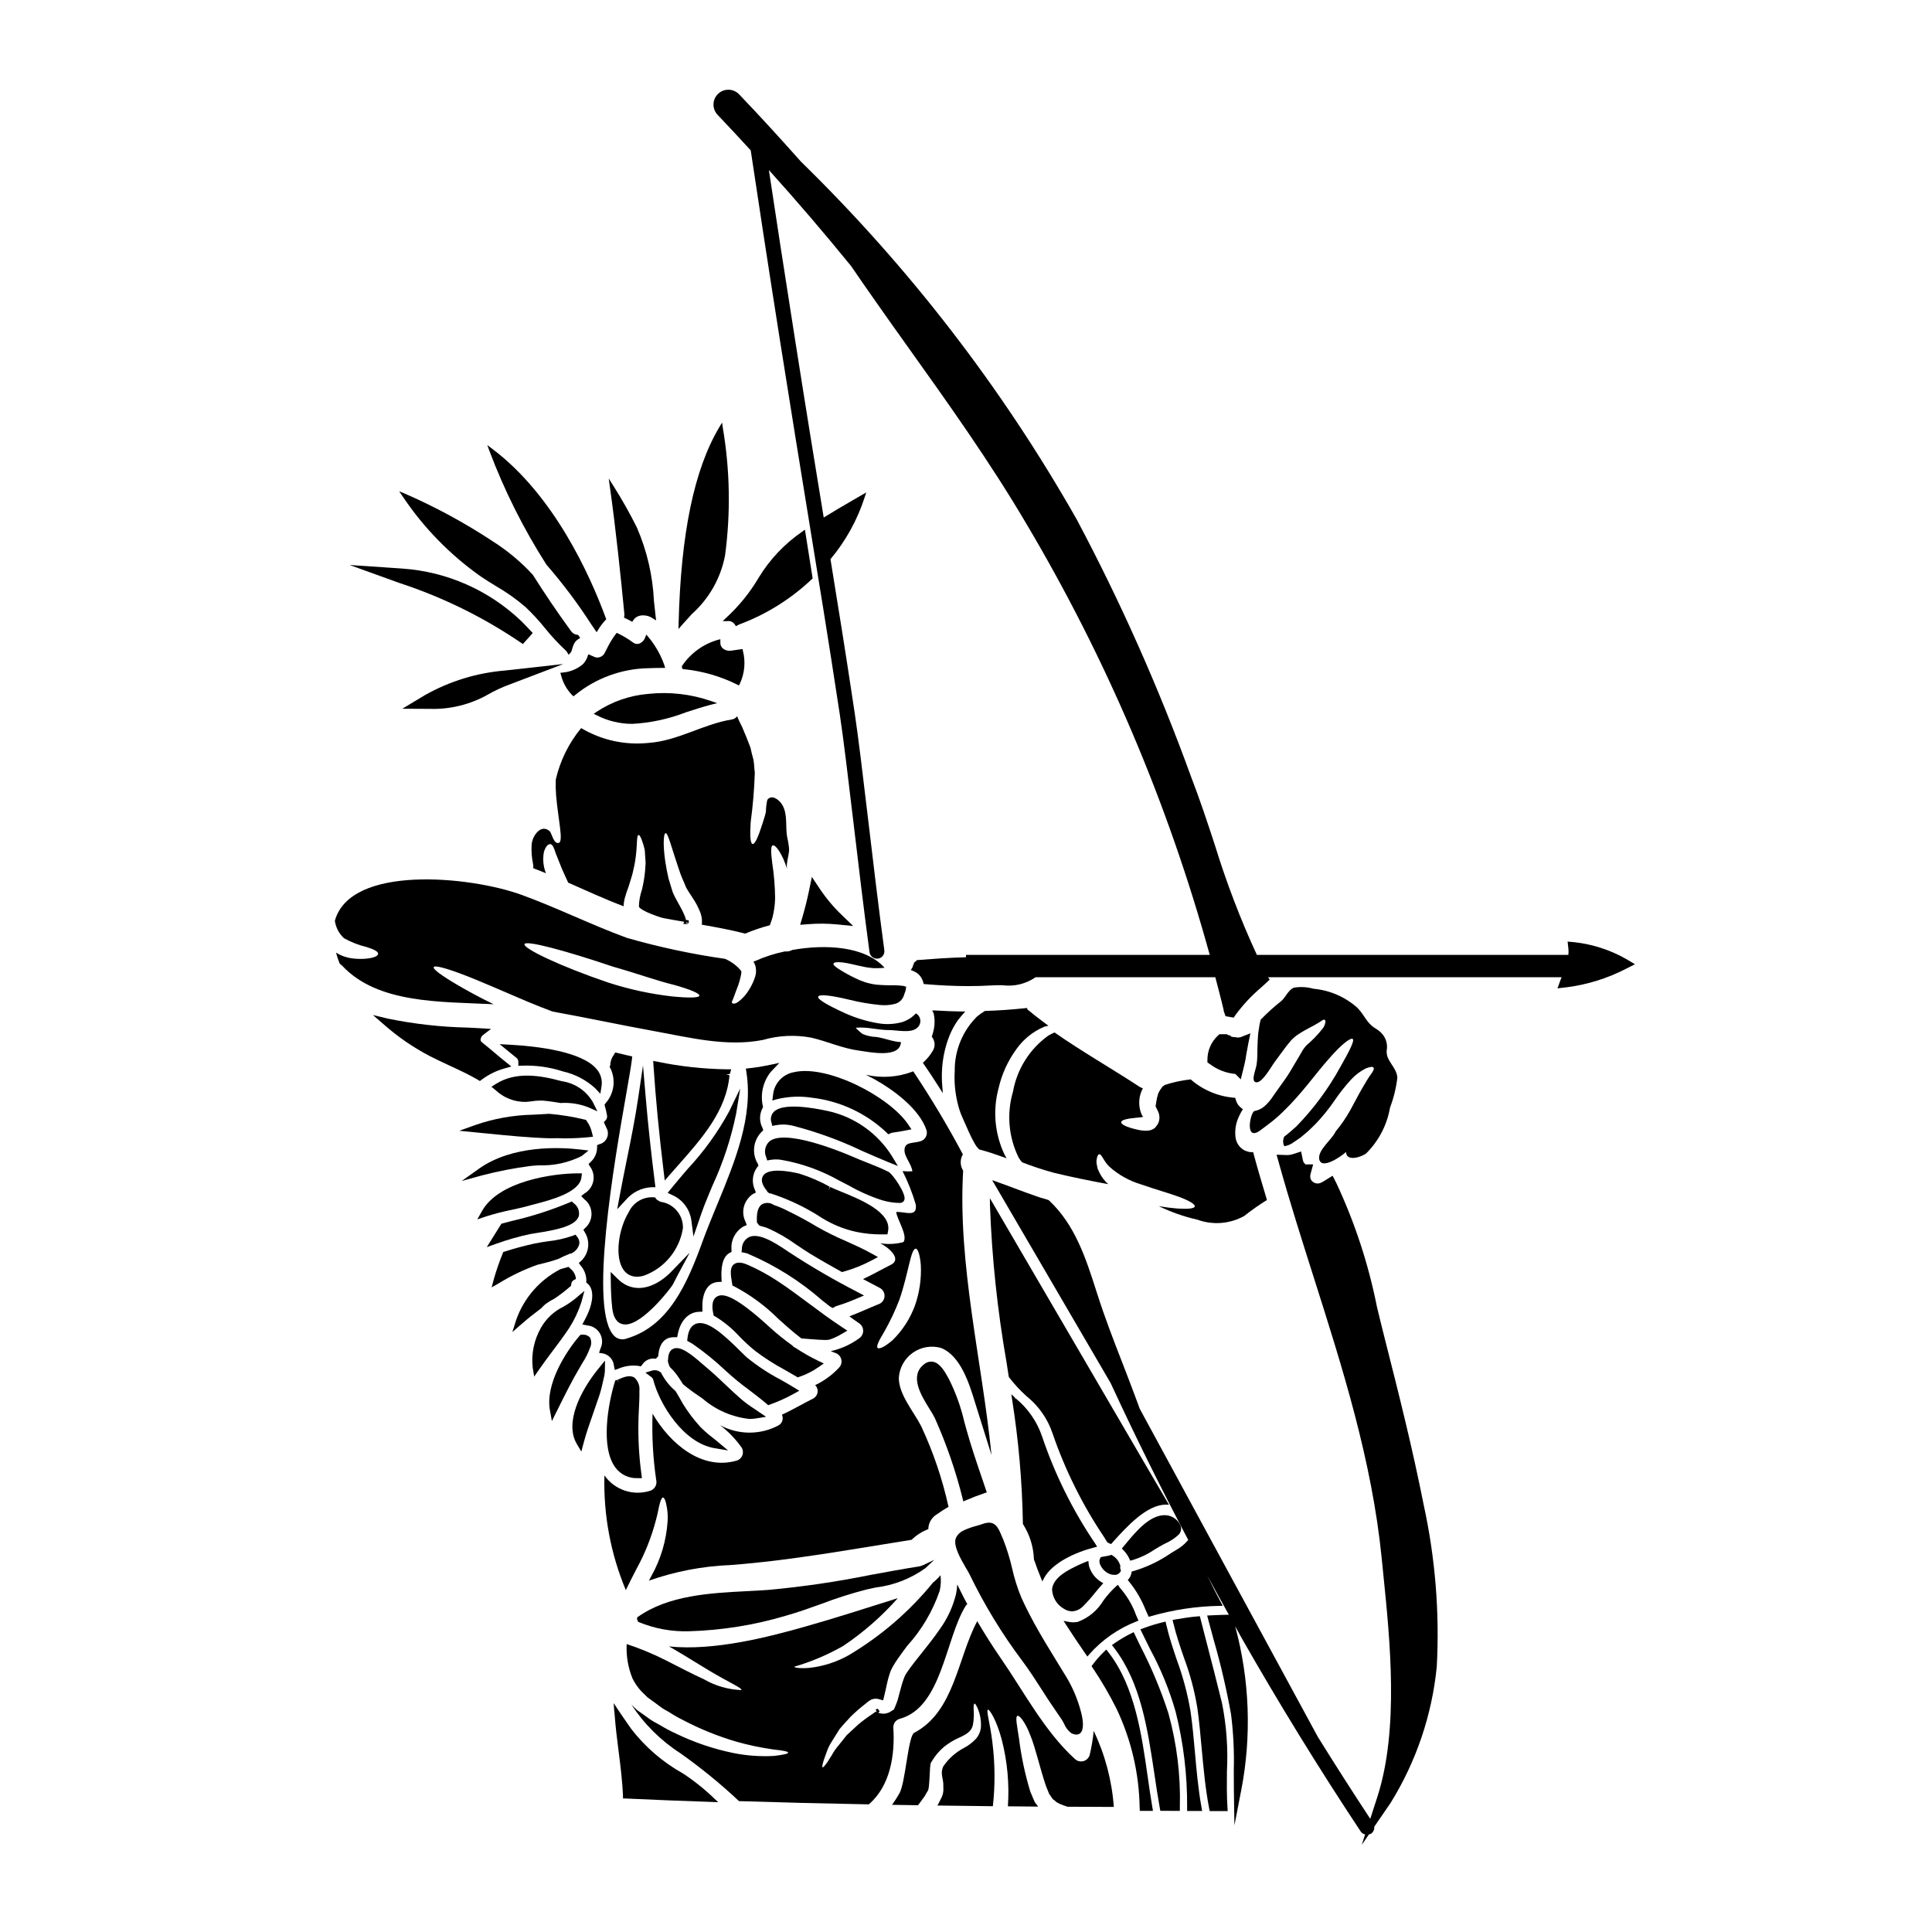
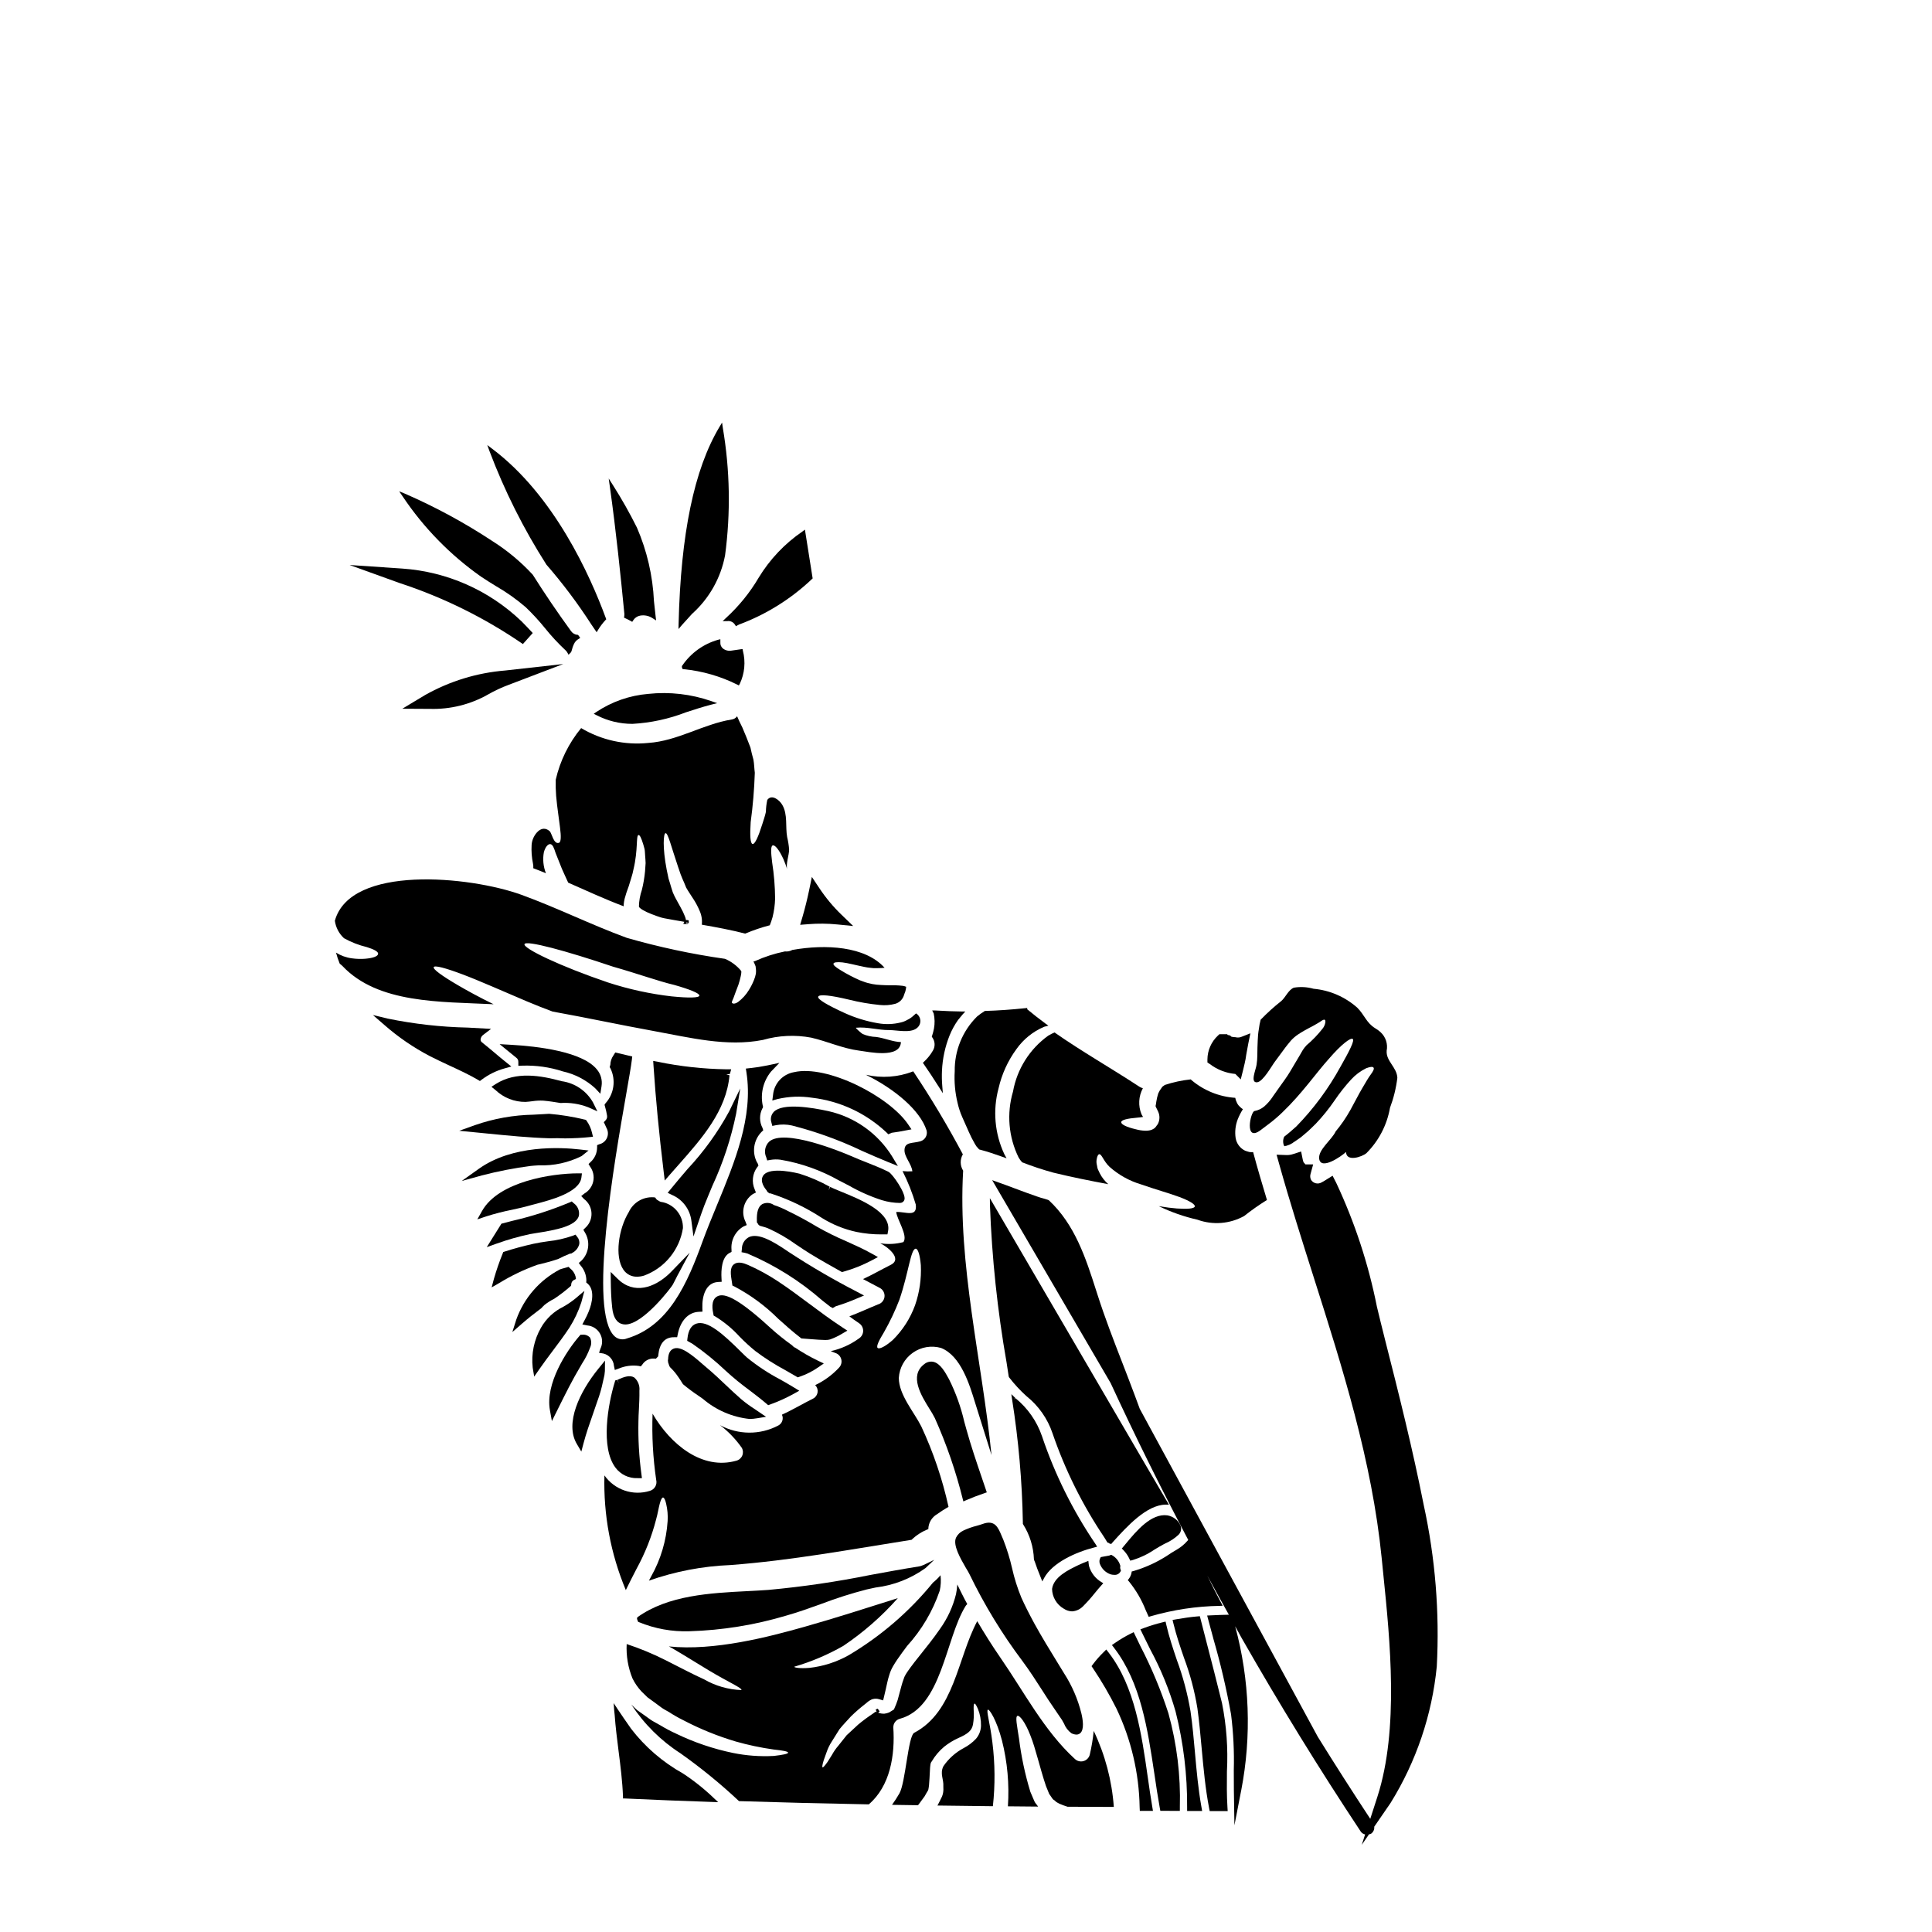
<svg xmlns="http://www.w3.org/2000/svg" fill="#000000" width="800px" height="800px" version="1.1" viewBox="144 144 512 512">
  <g>
    <path d="m327.4 306.68c4.543-4.066 7.617-9.512 8.75-15.5 1.504-11.238 1.301-22.641-0.598-33.816l-0.195-1.375-0.711 1.18c-6.691 11.211-10.234 28.27-10.809 52.156l-0.031 1.383 0.898-1.051c0.906-1.023 1.793-2.004 2.695-2.977z" />
    <path d="m357.44 285.15-0.125-0.789-0.648 0.477v0.004c-4.695 3.207-8.652 7.379-11.605 12.238-2.336 3.973-5.258 7.57-8.656 10.676l-0.902 0.852h1.238c0.082-0.004 0.16-0.016 0.238-0.031 0.73-0.016 1.418 0.359 1.797 0.988l0.266 0.395 0.395-0.238c0.078-0.047 0.176-0.09 0.277-0.141l0.105-0.051-0.004-0.008c7.199-2.672 13.785-6.773 19.355-12.062l0.191-0.176-0.043-0.262c-0.637-3.957-1.266-7.914-1.879-11.871z" />
    <path d="m315.77 327.89c-4.914 0.41-9.645 2.062-13.746 4.801l-0.672 0.469 0.734 0.375c2.949 1.52 6.219 2.309 9.539 2.297 4.852-0.27 9.633-1.305 14.168-3.066 2.168-0.707 4.41-1.438 6.691-2.027l1.574-0.395-1.531-0.535v0.004c-5.375-1.875-11.102-2.531-16.758-1.922z" />
    <path d="m358.44 379.86c-0.523 2.504-1.125 4.914-1.785 7.168l-0.605 2.055 2.137-0.164v-0.004c2.562-0.203 5.137-0.18 7.695 0.07l4.219 0.418-3.051-2.945c-2.231-2.144-4.219-4.531-5.93-7.109l-1.969-2.953z" />
    <path d="m309.47 306.75c0.008 0.133 0 0.266-0.023 0.395l-0.066 0.543 0.32 0.148c0.484 0.227 0.965 0.457 1.449 0.73l0.395 0.23 0.254-0.395v0.004c0.398-0.645 1.051-1.098 1.793-1.25 1.188-0.227 2.414 0.031 3.41 0.715l0.875 0.547-0.125-1.023c-0.164-1.375-0.309-2.754-0.449-4.109-0.316-6.707-1.844-13.305-4.512-19.469-1.895-3.805-3.984-7.508-6.262-11.098l-1.215-1.914 0.312 2.242c1.629 11.629 2.848 23.488 3.844 33.703z" />
    <path d="m334.29 313.55c-3.859 1.094-7.211 3.508-9.469 6.82l-0.109 0.137v0.176c-0.008 0.137 0.023 0.273 0.082 0.395l0.121 0.234 0.262 0.027c4.945 0.488 9.762 1.875 14.207 4.094l0.426 0.215 0.23-0.418 0.004 0.004c1.297-2.738 1.594-5.844 0.828-8.777l-0.082-0.453-0.461 0.055c-0.688 0.086-1.383 0.191-2.086 0.301l-0.445 0.066c-0.805 0.129-1.625-0.09-2.254-0.605-0.449-0.398-0.688-0.98-0.641-1.574v-0.844z" />
    <path d="m352.61 365.87c-0.52-2.805 0.207-6.004-1.301-8.578-0.809-1.379-2.832-2.887-3.977-1.301h0.004c-0.223 1.047-0.348 2.109-0.367 3.176-0.23 1.09-0.621 2.18-0.961 3.273-1.039 3.324-1.969 5.352-2.574 5.223-0.605-0.129-0.727-2.312-0.496-5.797 0.59-4.336 0.953-8.703 1.094-13.078-0.156-1.18-0.156-2.363-0.367-3.484-0.312-1.09-0.57-2.156-0.789-3.195-0.754-1.969-1.484-3.82-2.16-5.356-0.57-1.117-1.039-2.106-1.379-2.938l0.004 0.004c-0.344 0.473-0.871 0.785-1.453 0.855-7.621 1.246-14.301 5.691-22.098 6.211h0.004c-6.199 0.633-12.434-0.746-17.785-3.934-3.277 3.973-5.582 8.656-6.734 13.676-0.039 1.43-0.004 2.859 0.105 4.285 0.285 3.223 0.789 6.238 1.039 8.449 0.289 2.285 0.289 3.82-0.312 4.004-1.406 0.441-1.875-2.625-2.445-3.094-1.742-1.535-3.434-0.051-4.262 1.664l0.004 0.004c-0.297 0.617-0.477 1.285-0.52 1.965-0.098 1.656 0.027 3.316 0.359 4.941 0.09 0.41 0.117 0.832 0.082 1.246 1.117 0.418 2.234 0.859 3.352 1.328-0.699-1.766-0.891-3.695-0.547-5.566 0.418-1.508 1.117-2.18 1.688-2.156 0.652 0.051 1.016 1.066 1.406 2.312 0.441 1.117 1.039 2.602 1.688 4.238 0.574 1.324 1.18 2.57 1.664 3.664 4.809 2.106 9.723 4.394 14.711 6.266l0.004 0.004c-0.016-0.395 0.012-0.793 0.078-1.18 0.082-0.551 0.215-1.09 0.395-1.613 0.262-1.012 0.625-1.789 0.859-2.547 0.441-1.574 1.016-3.066 1.246-4.422 1.273-5.223 0.625-9.055 1.355-9.125 0.312-0.051 0.727 0.789 1.219 2.394 0.102 0.395 0.262 0.832 0.367 1.324 0.105 0.492 0.102 1.094 0.152 1.715 0.051 0.621 0.105 1.305 0.129 2.004-0.051 0.699-0.105 1.43-0.152 2.184-0.156 1.656-0.434 3.297-0.836 4.914-0.484 1.414-0.75 2.894-0.785 4.391 0 0.445 1.574 1.355 3.406 2.055 0.789 0.312 1.613 0.598 2.422 0.859 0.336 0.078 0.648 0.18 0.961 0.23 1.754 0.336 3.492 0.621 5.242 0.926l-0.281 0.582h1.113l0.344-0.367v-0.59l-0.395-0.09c-0.113-0.02-0.23-0.008-0.34 0.031-0.055-0.336-0.145-0.668-0.273-0.984-0.32-0.824-0.699-1.625-1.141-2.391-0.469-0.859-0.91-1.688-1.355-2.469-0.23-0.469-0.441-0.832-0.727-1.535l-0.395-1.246c-0.23-0.832-0.492-1.609-0.727-2.394-0.152-0.789-0.34-1.574-0.492-2.34-1.145-5.953-0.859-9.621-0.312-9.699 0.648-0.102 1.48 3.488 3.297 8.84 0.207 0.648 0.445 1.328 0.703 2.055 0.262 0.727 0.621 1.508 0.961 2.285 0.156 0.395 0.34 0.789 0.496 1.223 0.18 0.285 0.336 0.57 0.52 0.883 0.492 0.754 1.012 1.574 1.531 2.363l0.004 0.004c0.582 0.918 1.086 1.883 1.508 2.883 0.531 1.164 0.738 2.449 0.598 3.719 3.848 0.672 7.695 1.379 11.492 2.363 2.117-0.895 4.297-1.637 6.523-2.211 0.262-0.672 0.52-1.379 0.727-2.129 0.406-1.617 0.633-3.273 0.68-4.941-0.023-3.223-0.289-6.438-0.789-9.621-0.312-2.523-0.418-4.289 0.156-4.473 0.574-0.18 1.66 1.066 2.828 3.613l0.004 0.004c0.387 0.898 0.727 1.816 1.016 2.754-0.441-1.352 0.52-3.844 0.496-5.328-0.086-1.086-0.258-2.16-0.508-3.215zm-26.328 22.676v-0.004c-0.074 0.145-0.234 0.223-0.395 0.191l0.078-0.332z" />
-     <path d="m317.11 509.64c1.656 6.496 7.969 16.75 16.258 18.145l3.574 0.598-2.781-2.328c-0.453-0.395-0.914-0.746-1.379-1.117h0.004c-1.137-0.855-2.207-1.797-3.203-2.812-1.738-1.895-3.293-3.957-4.637-6.152l-0.289-0.512c-0.363-0.652-0.91-1.625-1.539-2.672l-0.191-0.227c-1.496-1.285-2.731-2.844-3.644-4.594l-0.121-0.238-0.223-0.145v-0.004c-0.578-0.434-1.32-0.578-2.016-0.395l-1.883 0.574 1.574 1.18c0.246 0.164 0.426 0.414 0.496 0.699z" />
    <path d="m347.57 516.39 0.535-0.191c2.148-0.773 4.234-1.715 6.231-2.82l1.477-0.824-1.441-0.879c-1.215-0.742-2.441-1.441-3.66-2.133v0.004c-3.078-1.617-5.988-3.539-8.691-5.731-0.43-0.367-1.059-0.992-1.812-1.738-4.481-4.441-8.742-8.324-11.719-7.289-1.309 0.465-2.082 1.773-2.309 3.902l-0.07 0.641 0.898 0.504v-0.004c0.23 0.113 0.449 0.246 0.66 0.395 3.059 2.125 5.953 4.481 8.656 7.047 1.996 1.832 4.094 3.551 6.281 5.148 1.523 1.156 3.098 2.363 4.547 3.598z" />
-     <path d="m301.74 318.18c-0.152-0.059-0.352-0.148-0.566-0.246-0.215-0.098-0.527-0.234-0.789-0.348l-0.473-0.188-0.172 0.477h0.004c-0.25 0.801-0.684 1.535-1.27 2.141-1.52 1.293-3.414 2.07-5.406 2.219l-0.586 0.082 0.188 0.562c0.496 2.043 1.543 3.914 3.023 5.406l0.316 0.242 0.309-0.262-0.004 0.004c5.516-4.531 12.398-7.062 19.535-7.188 1.266-0.051 2.535-0.078 3.773-0.078h0.656l-0.184-0.625v-0.004c-0.621-1.84-1.477-3.594-2.547-5.219-0.52-0.828-1.098-1.617-1.734-2.359l-0.535-0.621-0.301 0.762c-0.266 0.758-0.852 1.359-1.602 1.641-0.539 0.168-1.129 0.062-1.574-0.281l-0.129-0.098c-1.227-0.891-2.527-1.668-3.887-2.332l-0.352-0.156-0.238 0.301v-0.004c-0.93 1.246-1.734 2.578-2.406 3.981-0.195 0.395-0.395 0.789-0.605 1.18-0.496 0.848-1.496 1.258-2.445 1.012z" />
    <path d="m360.92 506.3 1.395-0.969-1.531-0.727c-2.094-1.008-4.113-2.164-6.047-3.453-0.234-0.062-0.441-0.199-0.594-0.391l-0.223-0.23-0.004-0.004c-1.949-1.391-3.82-2.891-5.602-4.488l-0.211-0.191c-9.695-8.91-12.594-9.09-14.074-8.266-1.75 0.992-1.18 3.727-0.988 4.629l0.09 0.441 0.395 0.215-0.004-0.004c2.379 1.457 4.543 3.242 6.422 5.305 1.328 1.367 2.734 2.66 4.211 3.863 2.492 1.875 5.121 3.555 7.871 5.031 1 0.566 2 1.133 2.988 1.723l0.395 0.23 0.434-0.145h-0.004c1.809-0.613 3.519-1.477 5.082-2.57z" />
    <path d="m344.61 519.86 2.402-0.395-3.055-2.078c-1.219-0.777-2.387-1.633-3.496-2.559-1.402-1.215-2.754-2.496-4.106-3.773-1.656-1.574-3.367-3.191-5.168-4.688-0.234-0.191-0.535-0.457-0.887-0.762-3.062-2.691-5.969-5.027-7.871-4.164-0.883 0.395-1.332 1.312-1.375 2.793l-0.055 0.254 0.066 0.586c0.102 0.328 0.207 0.668 0.332 0.973l0.223 0.332h0.004c0.812 0.777 1.535 1.641 2.16 2.578 0.395 0.555 0.762 1.141 1.117 1.723l0.195 0.23h0.004c1.277 1.062 2.609 2.055 3.992 2.973l1.129 0.789h0.004c3.5 3.012 7.836 4.887 12.43 5.371 0.656-0.008 1.309-0.07 1.953-0.184z" />
    <path d="m265.24 405.02c-4.133-2.418-6.551-4.184-6.297-4.723 0.25-0.539 3.148 0.234 7.641 1.926 4.492 1.688 10.477 4.367 17.105 7.176 2.344 0.988 4.602 1.871 6.762 2.676 8.965 1.613 17.91 3.543 26.879 5.172 9.445 1.715 19.262 4.238 28.855 2.344h-0.004c4.168-1.199 8.559-1.406 12.816-0.602 4.262 0.988 8.293 2.859 12.664 3.434 2.598 0.34 10.891 2.184 11.098-2.262-2.106-0.051-4.367-1.066-6.527-1.352h0.004c-1.254-0.039-2.488-0.305-3.641-0.789-0.152-0.078-2.027-1.637-1.738-1.664 2.938-0.285 5.848 0.648 8.785 0.625 2.106 0 5.617 0.883 7.332-0.52h-0.004c0.625-0.473 0.973-1.223 0.93-2.004-0.043-0.781-0.469-1.492-1.137-1.895-0.238 0.184-0.465 0.387-0.676 0.598-0.484 0.457-1.039 0.836-1.637 1.117-0.535 0.316-1.113 0.543-1.719 0.68-1.996 0.5-4.082 0.57-6.109 0.203-3.031-0.516-5.984-1.426-8.785-2.699-4.602-2.106-7.148-3.613-7.019-4.289 0.152-0.789 3.43-0.395 8.188 0.75h0.004c2.672 0.668 5.391 1.137 8.133 1.406 1.379 0.152 2.773 0.047 4.109-0.312 1.008-0.293 1.82-1.031 2.211-2.004 0.129-0.441 0.34-0.938 0.469-1.301 0.027-0.262 0.156-0.547 0.156-0.754 0-0.113 0.02-0.227 0.051-0.336-0.027-0.078-0.051-0.078-0.027-0.129s-0.051-0.027-0.102-0.027c-0.234-0.102-0.477-0.172-0.73-0.207-0.621-0.078-1.352-0.129-2.133-0.156v-0.004c-1.621 0.039-3.246-0.012-4.859-0.152l-1.062-0.156c-0.418-0.102-0.836-0.207-1.246-0.285-0.836-0.207-1.406-0.496-2.055-0.703h-0.004c-1.844-0.801-3.625-1.738-5.328-2.805-1.18-0.727-1.793-1.246-1.715-1.613 0.078-0.367 0.938-0.492 2.391-0.336s3.461 0.723 5.746 1.18h-0.004c0.559 0.121 1.121 0.207 1.691 0.262l0.809 0.078h1.066-0.004c0.617 0 1.234-0.035 1.848-0.102-5.117-5.719-15.598-6.297-24.438-4.723v-0.004c-0.602 0.336-1.289 0.473-1.969 0.395-2.723 0.551-5.375 1.41-7.906 2.551-0.156 0.051-0.289 0.074-0.445 0.129h0.004c0.121 0.199 0.227 0.406 0.312 0.625l0.152 0.367v-0.004c0.027 0.098 0.062 0.191 0.109 0.285 0 0.055 0.023 0.234 0.023 0.234l0.055 0.363c0.051 0.441 0.051 0.887 0 1.328-0.113 0.598-0.289 1.18-0.523 1.742-0.363 0.902-0.805 1.773-1.324 2.598-0.738 1.219-1.699 2.285-2.832 3.148-0.887 0.625-1.434 0.496-1.613 0.312-0.262-0.23 0.18-0.789 0.441-1.574 0.262-0.789 0.703-1.898 1.223-3.273v-0.004c0.246-0.75 0.453-1.512 0.621-2.285 0.086-0.359 0.141-0.727 0.156-1.094 0.051-0.23-0.078-0.129-0.051-0.203v-0.004c-0.027-0.07-0.062-0.141-0.105-0.207-1.137-1.336-2.57-2.387-4.184-3.07-8.793-1.25-17.488-3.109-26.02-5.562-9.445-3.457-18.5-7.981-27.945-11.414-13.621-4.941-45.312-8.035-49.422 6.887 0.246 1.777 1.102 3.41 2.418 4.625 1.91 1.062 3.957 1.855 6.082 2.363 1.82 0.574 3.043 1.18 2.965 1.793-0.078 0.613-1.246 1.094-3.301 1.273v0.004c-1.223 0.102-2.453 0.066-3.664-0.105-1.492-0.195-2.918-0.711-4.191-1.508 0.262 1 0.594 1.984 0.988 2.938 0.25 0.184 0.484 0.383 0.707 0.598 9.445 10.008 25.914 9.445 40.062 10.141-3.719-1.805-6.992-3.602-9.566-5.109zm41.258-4.832c6.34 1.793 11.98 3.844 16.191 4.832 4.16 1.18 6.734 2.234 6.656 2.832s-2.805 0.648-7.254 0.207v0.004c-5.758-0.66-11.438-1.898-16.949-3.691-12.766-4.328-22.539-9.055-22.148-10.164 0.391-1.109 10.945 1.742 23.504 5.981z" />
    <path d="m271.51 296.84c1.227 0.828 2.539 1.633 3.801 2.414 2.84 1.625 5.516 3.519 8 5.652 1.82 1.742 3.531 3.602 5.117 5.562 1.695 2.106 3.535 4.086 5.508 5.93 0.172 0.152 0.312 0.34 0.418 0.547l0.312 0.566 0.465-0.453c0.137-0.117 0.242-0.27 0.305-0.441l0.152-0.504h0.004c0.148-0.625 0.387-1.227 0.699-1.789 0.262-0.406 0.617-0.746 1.035-0.988l0.438-0.281-0.293-0.434c-0.059-0.094-0.129-0.184-0.203-0.266l-0.121-0.121h-0.176c-0.656-0.078-1.246-0.43-1.629-0.969-3.606-4.957-7.004-9.965-10.152-14.957-3.141-3.406-6.711-6.387-10.625-8.867-7.379-4.871-15.16-9.094-23.266-12.621l-1.516-0.617 0.926 1.352c5.562 8.312 12.617 15.531 20.801 21.285z" />
    <path d="m282.57 314.68 2.613-2.922c-1.004-1.082-2.012-2.141-3.039-3.172l-0.051-0.047v0.004c-8.547-8.145-19.668-13.047-31.441-13.863l-14.004-0.949 13.195 4.762c11.625 3.805 22.648 9.258 32.727 16.188z" />
    <path d="m277.89 321.69c-7.473 0.605-14.723 2.828-21.254 6.512l-6.012 3.617 7.016 0.039h0.309c5.379 0.16 10.699-1.156 15.379-3.809 1.754-1.004 3.586-1.859 5.481-2.562l14.465-5.512z" />
    <path d="m288.81 293.64c4.34 4.996 8.316 10.293 11.902 15.852l1.406 2.059 0.395-0.648c0.559-0.922 1.207-1.781 1.941-2.57l0.207-0.219-0.105-0.289c-4.215-11.469-13.73-32.555-30.086-44.871l-1.332-1.004 0.574 1.574c3.977 10.535 9.035 20.629 15.098 30.117z" />
    <path d="m413.05 514.47-1.031-1.004 0.203 1.426c1.703 10.777 2.656 21.664 2.848 32.574-0.004 0.082-0.004 0.16 0 0.242v0.145l0.074 0.121c1.758 2.781 2.746 5.977 2.859 9.266l0.023 0.137h0.004c0.043 0.129 0.094 0.254 0.152 0.375l0.051 0.113c0.395 1.242 0.879 2.441 1.34 3.594l0.648 1.633 0.5-0.93c2.188-4.035 8.352-6.828 13.383-8.102l0.648-0.164-0.484-0.789v0.004c-5.981-8.82-10.734-18.414-14.133-28.512-1.355-3.949-3.789-7.434-7.027-10.066l-0.395 0.301z" />
    <path d="m432.59 558.98c-0.047-0.246-0.07-0.465-0.094-0.684l-0.07-0.637-0.598 0.227c-0.711 0.277-1.398 0.566-2.035 0.875l-0.188 0.09c-2.531 1.219-6.352 3.066-6.793 6.211h-0.004c0.035 2.168 1.207 4.16 3.086 5.246 0.652 0.445 1.422 0.695 2.211 0.719 1.156-0.07 2.242-0.594 3.016-1.457 1.059-1.059 2.059-2.18 2.988-3.356 0.613-0.75 1.227-1.5 1.875-2.207l0.395-0.434-0.496-0.312-0.004 0.004c-1.605-0.953-2.781-2.488-3.289-4.285z" />
-     <path d="m432.17 583 0.418-0.492c3.441-3.926 7.781-6.957 12.652-8.832l0.469-0.191-0.652-1.492c-0.969-2.684-2.438-5.156-4.332-7.289-0.031-0.043-0.066-0.094-0.094-0.145l-0.375-0.574-0.422 0.355h0.004c-1.27 1.156-2.418 2.438-3.43 3.828-1.562 2.609-3.969 4.609-6.824 5.66-0.859 0.152-1.742 0.133-2.594-0.055l-1.133-0.227 0.621 0.977c1.672 2.609 3.449 5.215 5.168 7.731z" />
    <path d="m440.87 558.86c-0.352-1.18-1.16-2.172-2.25-2.754l-0.16-0.059-0.164 0.055c-0.074 0.027-0.148 0.055-0.219 0.09-0.035 0.02-0.074 0.035-0.113 0.047-0.594 0.09-1.18 0.199-1.754 0.316l-0.484 0.094-0.113 0.191c-0.281 0.477-0.332 1.055-0.145 1.574 0.484 1.324 1.543 2.359 2.879 2.809 0.297 0.082 0.605 0.125 0.914 0.125 0.734 0.086 1.438-0.316 1.738-0.992l0.059-0.176-0.074-0.172v-0.004c-0.125-0.285-0.16-0.602-0.098-0.906l0.023-0.129z" />
    <path d="m363.99 498.96c1.121-0.398 2.199-0.914 3.215-1.539l1.352-0.789-1.316-0.863c-3.148-2.059-6.051-4.231-8.867-6.328-2.676-1.996-5.445-4.059-8.336-5.965v0.004c-2.465-1.629-5.066-3.051-7.769-4.242-1.18-0.52-2.707-1.008-3.754-0.203-1.18 0.914-0.883 2.731-0.539 4.84l0.125 0.812 0.477 0.219c4.289 2.258 8.215 5.144 11.645 8.566 1.895 1.703 3.856 3.469 5.926 5.051l0.23 0.176 1.691 0.129c2.328 0.184 3.766 0.285 4.68 0.285l0.008-0.004c0.414 0.016 0.832-0.035 1.234-0.148z" />
    <path d="m494.46 416.64c-1.25 1.594-2.66 3.059-4.211 4.363-0.363 0.387-0.691 0.805-0.984 1.25-0.316 0.52-0.625 1.094-0.965 1.664-0.75 1.273-1.574 2.625-2.394 4.031s-1.922 2.859-2.961 4.328c-0.523 0.75-1.066 1.508-1.613 2.285l0.004 0.004c-0.637 0.98-1.406 1.871-2.285 2.648-0.746 0.625-1.645 1.047-2.602 1.223-1.062 0.18-2.777 8.371 1.613 5.07 0.648-0.496 1.273-0.965 1.969-1.484 1.363-1.008 2.66-2.109 3.871-3.297 5.117-4.887 8.941-10.453 12.273-14.141 3.273-3.797 5.719-5.644 6.297-5.254s-0.883 3.223-3.273 7.434v-0.004c-3.152 5.754-7.07 11.051-11.648 15.746-1.066 0.961-2.133 1.898-3.223 2.727-0.355 0.754-0.375 1.625-0.051 2.394 0.129 0.102 0.18 0.18 0.262 0.102h-0.004c0.109-0.047 0.223-0.074 0.34-0.074 0.285-0.078 0.441-0.156 0.832-0.289l0.789-0.418-0.004 0.004c0.188-0.156 0.387-0.297 0.598-0.414 0.441-0.316 0.91-0.625 1.402-0.965 0.492-0.34 0.938-0.789 1.434-1.18 1.012-0.789 1.848-1.738 2.805-2.625v-0.004c1.816-1.914 3.477-3.977 4.965-6.156 1.309-1.934 2.758-3.766 4.328-5.488 1.133-1.246 2.492-2.269 4.004-3.016 1.039-0.395 1.738-0.492 1.969-0.18 0.227 0.312-0.051 0.91-0.727 1.82s-1.301 2.027-2.258 3.641c-0.961 1.613-1.969 3.641-3.172 5.82h-0.004c-1.113 1.996-2.41 3.887-3.875 5.644-0.988 2.184-4.68 4.832-4.367 7.227 0.418 3.148 5.848-0.598 7.125-1.793 0.027 2.703 4.211 1.328 5.406 0.312v-0.004c3.266-3.269 5.441-7.461 6.238-12.012 0.965-2.562 1.621-5.234 1.949-7.953-0.129-2.805-3.016-4.394-2.832-7.148h-0.004c0.363-1.812-0.246-3.684-1.609-4.938-0.445-0.41-0.934-0.766-1.457-1.066-2.312-1.43-2.805-3.512-4.723-5.434-3.227-2.863-7.289-4.621-11.586-5.012-1.699-0.48-3.484-0.578-5.227-0.285-1.457 0.598-2.156 2.523-3.324 3.543h-0.004c-1.93 1.52-3.75 3.172-5.457 4.938-0.215 0.793-0.375 1.605-0.469 2.422-0.184 1.027-0.285 2.07-0.312 3.117-0.078 1.117-0.078 2.523-0.105 3.981-0.008 0.824-0.078 1.648-0.207 2.465-0.18 1.273-1.766 4.809 0.156 4.602 1.574-0.156 3.871-4.363 4.723-5.484 0.988-1.328 1.922-2.602 2.805-3.797 0.207-0.262 0.469-0.621 0.621-0.789 0.289-0.336 0.574-0.672 0.836-1.012v0.004c0.531-0.578 1.125-1.094 1.77-1.535 2.312-1.531 4.082-2.258 5.094-2.91 0.465-0.258 0.918-0.547 1.352-0.855 0.363-0.207 0.621-0.262 0.75-0.156 0.129 0.102 0.184 0.363 0.105 0.789l0.004-0.004c-0.117 0.578-0.371 1.121-0.75 1.578z" />
    <path d="m399.3 541.89 0.527-0.23c1.645-0.719 3.402-1.398 5.215-2.012l0.465-0.156-0.156-0.469c-0.371-1.102-0.746-2.203-1.121-3.305-1.438-4.219-2.926-8.582-4.125-12.918-0.191-0.68-0.395-1.371-0.57-2.062v-0.004c-0.898-3.875-2.246-7.633-4.019-11.191l-0.141-0.254c-0.863-1.574-2.16-3.981-4.047-4.394-0.848-0.164-1.727 0.062-2.391 0.617-4.074 3.07-0.789 8.34 1.371 11.832 0.527 0.805 1.008 1.633 1.445 2.492 3.098 6.93 5.574 14.125 7.402 21.496z" />
    <path d="m445.94 431.98c-7.356-4.832-15.203-9.281-22.488-14.375-0.57 0.254-1.125 0.539-1.66 0.855-4.918 3.539-8.27 8.855-9.336 14.82-1.715 5.805-1.184 12.039 1.484 17.469 0.262 0.457 0.578 0.887 0.934 1.273 2.699 1.055 5.449 1.965 8.238 2.731 4.836 1.18 9.699 2.156 14.586 3.066h0.004c-0.922-0.805-1.68-1.773-2.238-2.859-0.156-0.367-0.34-0.699-0.496-1.039-0.156-0.34-0.18-0.754-0.262-1.094h0.004c-0.148-0.523-0.176-1.074-0.078-1.609 0.129-0.789 0.367-1.273 0.648-1.328 0.652-0.18 1.18 1.875 2.754 3.324v0.004c2.43 2.164 5.305 3.762 8.426 4.68 3.793 1.328 7.477 2.344 10.113 3.328 2.633 0.988 4.234 1.949 4.055 2.519-0.18 0.57-1.898 0.703-4.723 0.52-1.352-0.102-2.992-0.312-4.809-0.621h-0.004c3.262 1.582 6.695 2.785 10.23 3.586 4.07 1.48 8.582 1.133 12.375-0.961 1.938-1.535 3.961-2.957 6.059-4.262-1.27-4.211-2.523-8.422-3.664-12.688-0.34 0.031-0.68 0.02-1.016-0.027-0.395-0.102-0.789-0.23-1.141-0.363-1.305-0.641-2.223-1.867-2.473-3.301-0.254-1.684-0.066-3.402 0.547-4.992 0.375-0.941 0.836-1.844 1.379-2.703-0.094-0.039-0.184-0.094-0.262-0.156-0.332-0.254-0.637-0.539-0.91-0.859-0.191-0.238-0.352-0.504-0.465-0.785l-0.262-0.648v-0.004c-0.055-0.176-0.102-0.359-0.129-0.543-4.234-0.285-8.266-1.906-11.52-4.629-0.102-0.078-0.18-0.18-0.289-0.262l0.004 0.004c-2.344 0.246-4.652 0.742-6.887 1.48-0.074 0.066-0.152 0.129-0.234 0.184-0.242 0.117-0.445 0.309-0.574 0.543-0.371 0.461-0.676 0.965-0.91 1.508-0.234 0.723-0.406 1.461-0.52 2.211l-0.102 0.699-0.078 0.367v0.074c0 0.094 0.027 0.188 0.078 0.266 0.051 0.102 0.129 0.285 0.262 0.52 0.129 0.234 0.23 0.492 0.395 0.832h-0.004c0.391 0.953 0.375 2.023-0.051 2.961-0.105 0.227-0.246 0.438-0.418 0.625l-0.078 0.129c-0.027 0.027-0.34 0.418-0.34 0.418l-0.262 0.207h0.004c-0.152 0.094-0.309 0.184-0.469 0.258-0.129 0.051-0.207 0.078-0.312 0.129l0.004 0.004c-0.559 0.156-1.141 0.219-1.719 0.18-0.754-0.031-1.504-0.148-2.234-0.348-2.598-0.598-3.938-1.301-3.977-1.875-0.027-0.648 1.738-1.012 4.156-1.219 0.551-0.039 1.098-0.109 1.637-0.207l-0.051-0.078c-0.078-0.129-0.207-0.336-0.363-0.621h0.004c-0.922-2.234-0.789-4.766 0.359-6.891-0.328-0.102-0.645-0.246-0.934-0.426z" />
    <path d="m400.94 561.21c3.918 8.102 8.609 15.801 14.02 22.992 1.918 2.582 3.676 5.324 5.383 7.981 0.496 0.789 0.988 1.543 1.488 2.312 0.664 1.016 1.355 2.016 2.043 3.019 0.527 0.766 1.055 1.535 1.574 2.312 0.156 0.238 0.332 0.57 0.523 0.934v0.004c0.398 1.027 1.082 1.914 1.969 2.566 0.406 0.211 0.855 0.332 1.312 0.352 0.355 0.008 0.703-0.113 0.98-0.336 1.18-0.961 0.719-3.703 0.352-5.25-0.934-3.789-2.492-7.394-4.609-10.676l-1.602-2.613c-2.121-3.461-4.328-7.035-6.297-10.629-1.418-2.621-2.496-4.766-3.391-6.754v0.004c-1.047-2.535-1.875-5.152-2.473-7.828-0.59-2.582-1.371-5.117-2.336-7.582-0.133-0.316-0.262-0.617-0.395-0.914-0.98-2.363-1.84-4.441-5.117-3.227-0.43 0.156-0.961 0.312-1.535 0.473-1.219 0.305-2.406 0.73-3.543 1.27-0.836 0.387-1.516 1.043-1.926 1.867-0.895 1.941 1.121 5.441 2.594 7.996 0.414 0.664 0.766 1.27 0.984 1.727z" />
    <path d="m467.16 418.07-0.422 0.395v-0.004c-1.742 1.633-2.738 3.91-2.758 6.301v0.789l0.656 0.453 0.004-0.004c1.953 1.484 4.285 2.387 6.731 2.606l1.441 1.438 0.629-2.496c0.137-0.539 0.262-1.074 0.426-1.801v-0.004c0.172-0.715 0.301-1.441 0.391-2.172 0.18-1.074 0.359-2.07 0.562-3.066l0.547-2.664-2.531 0.992h0.004c-0.477 0.148-0.98 0.16-1.461 0.031-0.359 0.008-0.719-0.039-1.062-0.141l-0.305-0.305-0.742-0.172v-0.164z" />
    <path d="m415.68 411.18c-3.781 0.395-7.231 0.629-10.543 0.727l-0.141 0.004-0.113 0.074c-0.688 0.422-1.344 0.895-1.969 1.414-3.852 3.828-5.981 9.055-5.902 14.488-0.168 2.832 0.09 5.672 0.762 8.43 0.293 1.297 0.711 2.562 1.254 3.777l1.664 3.754v0.004c0.492 1.133 1.051 2.238 1.672 3.309l0.395 0.629 0.723 0.824 0.129 0.031c2.082 0.535 4.152 1.25 5.934 1.887l1.207 0.43-0.613-1.125 0.004-0.004c-2.547-5.449-3.082-11.625-1.512-17.434 0.852-3.738 2.457-7.262 4.719-10.359 1.836-2.602 4.356-4.644 7.281-5.902 0.055-0.031 0.117-0.055 0.184-0.066l1.023-0.246-0.848-0.625c-1.672-1.23-3.273-2.492-4.766-3.734v-0.344z" />
    <path d="m388.88 425.36-0.309 0.293 0.238 0.348c1.234 1.77 2.539 3.742 3.992 6.039l1.062 1.676-0.156-1.969v-0.004c-0.113-1.336-0.137-2.676-0.074-4.016 0.145-3.199 0.828-6.356 2.019-9.332 0.586-1.438 1.332-2.805 2.227-4.078 0.395-0.484 0.816-1.016 1.223-1.477l0.715-0.789h-1.078c-1.969-0.02-4.09-0.102-6.84-0.262h-0.855l0.395 0.789v0.004c0.285 1.309 0.312 2.66 0.074 3.981-0.125 0.656-0.293 1.301-0.504 1.934l-0.078 0.234 0.141 0.203v0.004c0.746 1.023 0.809 2.391 0.16 3.477-0.633 1.094-1.426 2.086-2.352 2.945z" />
    <path d="m447.43 531.93-12.527-21.461c-9.203-15.785-18.418-31.562-27.637-47.332l-0.941-1.605 0.023 1.859v-0.004c0.512 13.992 1.988 27.934 4.41 41.723l0.559 3.664 0.086 0.215 0.004 0.004c1.383 1.801 2.93 3.473 4.613 4.996 3.199 2.547 5.598 5.965 6.906 9.84 3.34 9.746 7.945 19.008 13.699 27.555l0.859 1.406 0.184 0.051v-0.004c0.113 0.031 0.219 0.09 0.309 0.168l0.164 0.113h0.395l0.145-0.145c0.062-0.059 0.109-0.125 0.141-0.203l0.23-0.254c3.512-3.883 8.812-9.746 13.867-9.77h0.852l-0.43-0.734c-1.973-3.359-3.941-6.719-5.91-10.082z" />
    <path d="m443.52 557.59 0.395-0.09v-0.004c2.152-0.625 4.191-1.586 6.043-2.844 0.789-0.48 1.574-0.961 2.391-1.387l0.527-0.27v0.004c1.281-0.562 2.461-1.344 3.481-2.305 0.625-0.633 0.816-1.578 0.496-2.406-0.648-1.438-1.969-2.453-3.523-2.707-4.242-0.547-8.129 4.074-10.938 7.477l-1.105 1.324 0.332 0.32h-0.004c0.734 0.727 1.324 1.582 1.742 2.523z" />
    <path d="m388.59 558.79c-0.309 0.152-0.641 0.258-0.977 0.316-4.328 0.684-8.688 1.488-12.914 2.266-8.941 1.809-17.973 3.133-27.059 3.969-1.805 0.133-3.688 0.227-5.609 0.328-9.809 0.504-20.926 1.07-29.055 6.875l-0.156 0.242v0.191l0.051 0.219v0.004c0.066 0.125 0.117 0.258 0.156 0.395l0.07 0.195 0.188 0.086h0.004c4.254 1.754 8.832 2.578 13.43 2.422 8.684-0.262 17.293-1.652 25.617-4.137 3.176-0.898 6.352-2.039 9.422-3.148h0.004c3.898-1.484 7.879-2.75 11.922-3.793 0.715-0.164 1.52-0.336 2.363-0.512h-0.004c4.785-0.574 9.344-2.352 13.25-5.172l2.285-2.168-2.816 1.359z" />
    <path d="m312.71 559.72c2.246-4.102 3.977-8.465 5.148-12.988 0.469-1.66 0.699-3.223 0.988-4.262 0.289-1.039 0.57-1.609 0.859-1.609s0.598 0.594 0.832 1.637l-0.004-0.004c0.359 1.508 0.492 3.059 0.395 4.602-0.332 5.133-1.812 10.129-4.332 14.613-0.207 0.414-0.418 0.789-0.625 1.18 6.945-2.449 14.219-3.84 21.578-4.133 16.223-1.223 31.977-4.16 48.02-6.691 1.273-1.234 2.789-2.199 4.445-2.836 0.023-1.621 0.891-3.113 2.289-3.934 0.988-0.707 2.012-1.363 3.066-1.969-1.621-7.348-4.039-14.496-7.219-21.312-1.898-3.797-5.953-8.371-5.953-12.844 0.156-2.664 1.508-5.113 3.684-6.656 2.172-1.547 4.93-2.023 7.496-1.297 5.273 2.078 7.566 9.723 9.055 14.582 1.426 4.602 2.871 9.203 4.328 13.805-2.547-25.164-8.969-50.461-7.516-75.363-0.832-1.316-0.863-2.988-0.078-4.332-4.012-7.547-8.398-14.887-13.148-21.992-4 1.559-8.379 1.875-12.562 0.906 7.672 3.793 14.379 9.41 16.094 14.742 0.336 1.246-0.395 2.531-1.637 2.887-2.055 0.598-4.133 0.105-4.211 2.285-0.078 1.848 1.898 3.742 2.078 5.668-0.867 0.059-1.734 0.043-2.598-0.051 1.441 2.84 2.613 5.809 3.508 8.863 0.445 3.512-2.703 1.848-5.172 1.969 0.129 1.898 3.172 6.238 1.898 7.981-2.012 0.535-4.109 0.641-6.16 0.312 1.637 0.727 6.109 4.055 2.805 5.719-2.496 1.246-4.859 2.625-7.356 3.769 1.535 0.789 3.043 1.609 4.574 2.418 0.801 0.484 1.242 1.402 1.117 2.332s-0.789 1.699-1.688 1.957c-2.574 1.039-5.043 2.207-7.617 3.172 0.832 0.621 1.664 1.219 2.523 1.789v0.004c0.699 0.434 1.125 1.199 1.133 2.023 0.004 0.824-0.414 1.59-1.109 2.035-2.234 1.629-4.781 2.777-7.481 3.375 0.395 0.156 0.75 0.316 1.18 0.469h0.004c0.785 0.238 1.391 0.871 1.598 1.668 0.207 0.797-0.016 1.641-0.59 2.234-1.789 1.93-3.934 3.5-6.316 4.629 0.5 0.496 0.734 1.195 0.637 1.891-0.094 0.699-0.512 1.309-1.129 1.648-2.832 1.402-5.488 3.016-8.32 4.289v0.004c0.492 1.047 0.086 2.301-0.934 2.856-4.84 2.57-10.648 2.539-15.469-0.078 2.211 1.691 4.148 3.707 5.75 5.984 0.367 0.625 0.422 1.387 0.145 2.062-0.273 0.672-0.848 1.18-1.547 1.367-9.125 2.602-17.523-4.363-22.227-12.453-0.215 5.867 0.105 11.742 0.961 17.551 0.309 1.246-0.41 2.512-1.637 2.887-4.488 1.422-9.375-0.23-12.082-4.078-0.289 10.418 1.645 20.777 5.668 30.391 0.883-1.828 1.848-3.723 2.859-5.672zm65.562-62.68c1.57-2.762 2.938-5.637 4.078-8.602 2.445-7.086 2.992-13.52 4.328-13.52 0.57-0.023 1.117 1.613 1.352 4.367 0.172 3.609-0.348 7.215-1.535 10.629-1.262 3.465-3.277 6.609-5.902 9.199-2.027 1.766-3.562 2.496-4.004 2.106-0.441-0.387 0.332-1.969 1.684-4.18z" />
    <path d="m307.05 509.83-0.148 0.492c-1.797 5.902-3.785 17.262 0.184 22.59 1.363 1.852 3.562 2.906 5.859 2.809h1.172l-0.141-1.102c-0.625-4.621-0.887-9.281-0.785-13.945 0-1.055 0.07-2.117 0.125-3.18 0.082-1.613 0.164-3.281 0.133-4.957 0.141-1.316-0.371-2.621-1.371-3.492-1.133-0.684-2.598-0.238-4.457 0.633l0.422 0.891-0.508-0.887z" />
    <path d="m324.98 613.98c-5.336-2.973-10.012-7.004-13.738-11.848l-0.156-0.23c-1.223-1.742-2.363-3.398-3.422-4.984l-1.035-1.574 0.133 1.875c0.023 0.395 0.078 0.824 0.129 1.223 0.227 3.203 0.637 6.426 1.031 9.547 0.508 3.977 1.031 8.086 1.18 12.168v0.453h0.453c7.699 0.363 15.59 0.676 23.453 0.938l1.328 0.043-0.977-0.898h0.004c-2.578-2.496-5.383-4.742-8.383-6.711z" />
    <path d="m294.91 495.83c1.324-2.09 2.379-4.34 3.148-6.691l0.816-3.047-2.406 2.047c-0.992 0.797-2.043 1.516-3.148 2.144-2.508 1.215-4.59 3.164-5.961 5.586-1.832 3.207-2.598 6.91-2.188 10.578l0.395 2.363 1.371-1.969c1.125-1.633 2.336-3.242 3.543-4.856 1.516-2.012 3.066-4.078 4.43-6.156z" />
    <path d="m380.74 601.76c-0.012-1.059 0.695-1.992 1.719-2.262 11.203-3.043 12.035-21.211 17.441-29.895h-0.004c0.129-0.184 0.277-0.352 0.445-0.496-0.938-1.688-1.793-3.457-2.652-5.199-0.047 0.863-0.16 1.727-0.34 2.574-0.809 3.289-2.238 6.394-4.211 9.152-1.793 2.625-3.691 4.941-5.461 7.176-0.883 1.09-1.738 2.184-2.496 3.223-0.395 0.492-0.75 1.117-1.141 1.664h0.004c-0.273 0.445-0.484 0.926-0.625 1.43-0.395 1.012-0.699 2.363-1.039 3.562-0.156 0.621-0.34 1.219-0.496 1.848v-0.004c-0.254 0.77-0.547 1.523-0.883 2.262l-0.078 0.207-0.262 0.18c-0.34 0.207-0.648 0.418-1.016 0.625v0.004c-0.414 0.172-0.852 0.285-1.297 0.336-0.559 0.02-1.113-0.074-1.633-0.273l0.395-0.305-0.227-0.395-0.316-0.363-0.508 0.25 0.227 0.469-0.164 0.098-0.051-0.02-0.156 0.102-0.543 0.395-0.004 0.004c-1.352 0.891-2.652 1.855-3.902 2.887-1.094 1.016-2.156 1.969-3.094 2.863-0.789 1.012-1.574 1.969-2.211 2.781-0.648 0.746-1.215 1.566-1.688 2.438-0.469 0.727-0.859 1.379-1.18 1.875-0.699 0.988-1.141 1.48-1.301 1.406-0.156-0.074-0.051-0.727 0.312-1.902 0.184-0.57 0.445-1.27 0.754-2.106 0.328-0.969 0.773-1.895 1.328-2.754 0.621-0.988 1.301-2.106 2.078-3.324 0.887-1.117 1.969-2.207 3.066-3.434 1.246-1.211 2.559-2.348 3.934-3.406l0.523-0.441 0.285-0.207 0.078-0.051 0.312-0.184 0.156-0.074v-0.004c0.129-0.094 0.281-0.156 0.441-0.184 0.57-0.164 1.176-0.156 1.742 0.027 0.203 0.051 0.363 0.102 0.441 0.129 0.395 0.102 0.52 0.18 0.598 0.18l0.023-0.129 0.078-0.289c0.027-0.23 0.105-0.312 0.156-0.648 0.129-0.598 0.289-1.18 0.418-1.789 0.312-1.273 0.492-2.496 0.988-3.981 0.234-0.793 0.566-1.551 0.988-2.262 0.363-0.594 0.672-1.141 1.117-1.766 0.832-1.219 1.688-2.363 2.57-3.543v-0.004c3.859-4.242 6.809-9.23 8.66-14.66 0.301-1.348 0.371-2.738 0.211-4.109-0.602 0.723-1.273 1.379-2.004 1.969-6.254 7.676-13.812 14.188-22.332 19.238-3.219 1.812-6.777 2.953-10.453 3.356-2.57 0.207-3.977-0.078-3.977-0.312h0.004c4.527-1.32 8.887-3.172 12.988-5.512 5.336-3.586 10.195-7.84 14.457-12.656-8.191 2.574-16.434 5.25-24.648 7.566-9.539 2.703-24.008 6.477-36.031 5.227 0.262 0.129 0.57 0.285 0.832 0.441 3.797 2.207 6.996 4.262 9.699 5.871 5.406 3.25 8.891 4.68 8.711 5.254h-0.004c-3.492-0.125-6.902-1.105-9.93-2.859-2.965-1.328-6.371-3.148-10.191-5.07-3.32-1.676-6.762-3.102-10.293-4.266-0.16 3.109 0.363 6.215 1.535 9.102 0.621 1.262 1.426 2.426 2.387 3.457l1.613 1.574c0.621 0.469 1.246 0.914 1.871 1.355 0.621 0.441 1.223 0.91 1.824 1.352 0.598 0.441 1.301 0.789 1.926 1.145l-0.004-0.004c1.211 0.793 2.469 1.516 3.766 2.156 4.477 2.352 9.168 4.258 14.016 5.695 3.273 0.93 6.609 1.633 9.98 2.109 2.496 0.262 3.848 0.52 3.871 0.832 0.023 0.312-1.379 0.598-3.844 0.883v-0.004c-3.598 0.191-7.207-0.074-10.738-0.789-5.223-1.078-10.297-2.797-15.102-5.117-1.402-0.637-2.766-1.355-4.082-2.156-0.699-0.395-1.406-0.789-2.106-1.18-0.699-0.395-1.328-0.938-2.027-1.406s-1.355-0.988-2.055-1.453l-0.051-0.055-0.207-0.18-0.102-0.102-0.234-0.207-0.441-0.418-0.547-0.543h-0.004c3.387 5.172 7.824 9.574 13.023 12.918 5.449 3.859 10.629 8.09 15.496 12.66 11.461 0.363 22.926 0.648 34.395 0.859 5.684-4.871 6.988-13.059 6.496-20.414zm-4.625-4.109 0.164-0.094 0.02 0.168-0.059-0.023h0.004c-0.043-0.02-0.086-0.035-0.129-0.051z" />
    <path d="m317.34 504.03 0.473 0.051 0.605-0.633 0.035-0.348c0.32-3.074 1.707-4.754 4.184-4.723h0.816l0.16-0.789c0.711-3.598 2.801-5.816 5.578-5.945l0.973-0.043-0.031-0.973c-0.105-3.211 0.926-6.691 4.141-6.887l0.98-0.055-0.051-0.98c-0.109-2.016 0.023-5.566 2.144-6.664l0.516-0.27v-0.578l-0.004 0.004c-0.23-2.496 1.004-4.902 3.172-6.168l0.871-0.375-0.336-0.883 0.004 0.004c-1.293-2.598-0.449-5.746 1.965-7.348l0.789-0.395-0.32-0.832c-0.844-1.93-0.598-4.168 0.656-5.867l0.336-0.414-0.164-0.508c-0.066-0.215-0.18-0.355-0.18-0.309h-0.008c-1.418-2.66-0.957-5.938 1.145-8.105l0.484-0.457-0.203-0.637c-0.848-1.605-0.859-3.523-0.035-5.141l0.152-0.242v-0.418l-0.062-0.16v-0.004c-0.648-3.164 0.164-6.453 2.207-8.957l2.223-2.312-3.148 0.668c-1.562 0.324-3.137 0.57-4.723 0.734l-1.023 0.113 0.156 1.016c1.832 11.832-3.074 23.703-7.816 35.184-1.348 3.269-2.625 6.356-3.754 9.445-4.09 11.293-9.004 22.598-20.125 25.879v0.004c-1.086 0.438-2.324 0.227-3.203-0.547-7.121-6.359-0.031-46.75 2.996-63.996 0.738-4.234 1.332-7.582 1.535-9.316l0.102-0.875-4.5-1.062-0.488 0.789h0.004c-0.512 0.715-0.793 1.566-0.816 2.445l-0.176 0.645 0.207 0.348c1.484 3.066 0.961 6.727-1.324 9.25l-0.254 0.395 0.133 0.441h-0.004c0.23 0.793 0.414 1.598 0.543 2.41 0.086 0.461-0.062 0.93-0.391 1.258l-0.473 0.496 0.305 0.617h-0.004c0.148 0.281 0.281 0.57 0.395 0.871 0.469 0.805 0.527 1.789 0.16 2.644-0.367 0.859-1.121 1.492-2.027 1.707l-0.598 0.246v0.648l-0.004 0.004c-0.016 1.449-0.637 2.828-1.707 3.805l-0.559 0.547 0.395 0.664c0.828 1.121 1.137 2.543 0.855 3.906-0.285 1.363-1.137 2.543-2.344 3.238l-0.844 0.676 0.746 0.789h0.004c1.176 0.883 1.902 2.25 1.969 3.719 0.07 1.473-0.52 2.898-1.613 3.891l-0.543 0.531 0.375 0.656c1.516 2.418 1.137 5.566-0.906 7.559l-0.68 0.59 0.527 0.727c0.945 1.094 1.473 2.492 1.48 3.938l-0.039 0.5 0.395 0.332c1.816 1.574 1.309 4.875 0.219 7.477-0.297 0.73-0.637 1.445-1.016 2.137l-0.625 1.18 1.305 0.262h-0.004c1.414 0.117 2.676 0.922 3.375 2.152 0.703 1.234 0.746 2.731 0.121 4.004l-0.371 1.102 1.148 0.184h0.004c1.535 0.371 2.664 1.68 2.801 3.258l0.23 1.109 1.066-0.395h0.004c1.648-0.688 3.449-0.926 5.223-0.691l0.598 0.129 0.395-0.48c0.672-1.055 1.863-1.664 3.117-1.594z" />
    <path d="m298.31 505.26c0.84-1.277 1.531-2.652 2.055-4.094 0.414-0.848 0.414-1.84 0-2.688-0.523-0.57-1.289-0.855-2.059-0.766h-0.461l-0.301 0.348c-3.492 4.019-9.055 12.672-7.816 19.617l0.527 2.926 1.664-3.348c1.844-3.715 3.75-7.559 5.938-11.211z" />
    <path d="m304.33 504.57-1.746 2.144c-4.918 6.039-9 14.461-5.707 19.973l1.18 2 0.598-2.25c0.691-2.602 1.551-5.059 2.465-7.656 0.395-1.18 0.816-2.328 1.203-3.504h0.004c0.617-1.668 1.105-3.379 1.461-5.117l0.156-0.68h0.004c0.195-0.703 0.316-1.426 0.355-2.156z" />
    <path d="m287.79 490.32c0.156-0.168 0.316-0.332 0.488-0.48 0.809-0.645 1.68-1.203 2.606-1.66 1.461-0.977 2.856-2.047 4.176-3.199l0.285-0.25 0.039-0.395c0.023-0.438 0.254-0.836 0.617-1.07l0.629-0.328-0.109-0.68c-0.234-0.836-0.73-1.574-1.418-2.106l-0.426-0.426-0.555 0.168c-0.395 0.121-0.789 0.223-1.18 0.328l-0.516 0.164h-0.004c-5.394 2.816-9.531 7.559-11.59 13.285l-1.051 3.332 2.633-2.293c1.434-1.246 3.055-2.543 5.07-4.051z" />
    <path d="m510.91 498.48c-0.703-2.754-1.363-5.484-2.016-8.195-2.25-11.324-5.867-22.336-10.77-32.793l-0.977-1.91-1.824 1.137c-0.344 0.227-0.703 0.434-1.07 0.621-0.953 0.578-2.191 0.297-2.797-0.641-0.258-0.492-0.309-1.066-0.145-1.598l0.688-2.527h-2.047l-0.52-0.594h0.004c-0.078-0.215-0.141-0.438-0.191-0.664l-0.438-2.16-2.094 0.676c-0.551 0.188-1.133 0.281-1.719 0.273l-2.688-0.094 0.723 2.59c2.832 10.113 6.043 20.203 9.141 29.965 7.582 23.859 15.418 48.531 17.992 74.359l0.453 4.504c1.754 17.23 4.16 40.832-1.574 58.68l-1.906 5.902c-4.723-7.168-9.363-14.422-13.918-21.766l-47.168-86.898-1.312-3.543c-1.086-2.922-2.211-5.82-3.336-8.727-2.262-5.832-4.598-11.859-6.535-17.926l-0.359-1.109c-2.754-8.621-5.644-17.535-12.566-23.977l-0.891-0.309c-0.789-0.207-1.574-0.43-2.32-0.707-1.969-0.676-3.898-1.398-5.832-2.121-1.574-0.582-3.125-1.18-4.695-1.723l-1.266-0.453 31.398 53.781c6.484 14.02 13.336 27.875 20.559 41.562l-0.246 0.281h-0.004c-0.73 0.836-1.586 1.555-2.535 2.137-0.602 0.359-1.207 0.727-1.828 1.105h0.004c-3.07 2.121-6.461 3.731-10.043 4.766l-0.316 0.07-0.059 0.32h0.004c-0.109 0.602-0.363 1.168-0.738 1.652l-0.262 0.332 0.285 0.309v-0.004c1.898 2.332 3.422 4.945 4.512 7.746l0.758 1.672 0.414-0.125c5.984-1.746 12.172-2.684 18.406-2.785l0.789-0.027-0.375-0.699c-1.297-2.41-2.523-4.832-3.723-7.305 1.887 3.481 3.797 6.938 5.727 10.379-1.473 0.027-2.992 0.078-4.543 0.156l-1.211 0.059 0.312 1.18c0.426 1.602 0.867 3.215 1.305 4.836h-0.008c1.93 6.641 3.504 13.375 4.727 20.18 0.617 4.91 0.859 9.859 0.723 14.809 0 1.715 0 3.434 0.02 5.148l0.148 9.445 1.797-9.273 0.004 0.004c2.789-14.426 2.238-29.297-1.602-43.48 0.582 1.035 1.133 2.09 1.719 3.121 9.883 17.34 20.5 34.594 31.559 51.277v0.004c0.277 0.391 0.691 0.66 1.156 0.762l-0.887 2.754 1.922-2.789c0.188-0.027 0.367-0.082 0.535-0.16 0.605-0.414 0.93-1.125 0.848-1.852l4.328-6.297c6.801-10.965 10.992-23.34 12.25-36.18 0.762-14.363-0.402-28.762-3.469-42.812-2.914-14.703-6.426-28.777-10.387-44.332z" />
-     <path d="m574.96 398.15c-4.223-2.402-8.895-3.918-13.723-4.457l-1.805-0.164 0.203 1.801v0.004c0.059 0.57 0.059 1.145 0 1.715h-82.555c-4.352-9.434-8.066-19.148-11.121-29.074-1.969-6.035-4.047-12.273-6.324-18.156v-0.004c-8.488-23.414-18.613-46.199-30.309-68.191-19.777-34.859-44.367-66.762-73.043-94.766-5.383-6.055-10.84-12.043-16.422-17.871-1.504-1.566-3.996-1.621-5.566-0.117-1.566 1.504-1.621 3.996-0.117 5.566 2.961 3.09 5.863 6.254 8.773 9.414 1.707 11.383 4.41 29.234 7.871 51.145 3.039 19.246 5.375 33.516 7.477 46.445 2.754 16.926 5.164 31.52 8.266 51.957 0.996 6.578 2.195 16.691 3.59 28.41 1.289 10.871 2.754 23.195 4.277 34.535h0.004c0.133 0.98 0.977 1.711 1.969 1.703 0.086 0.004 0.176 0.004 0.262 0 0.52-0.07 0.988-0.344 1.305-0.758 0.316-0.418 0.457-0.941 0.387-1.457-1.527-11.309-2.988-23.617-4.273-34.473-1.398-11.75-2.602-21.895-3.602-28.535-2.363-15.77-4.352-28.07-6.398-40.633h-0.004c4.066-4.856 7.152-10.453 9.09-16.484l0.395-1.207-3.613 2.094c-2.535 1.461-5.117 2.981-7.66 4.559l-0.055-0.336c-2.113-12.906-4.453-27.16-7.477-46.406-2.926-18.52-5.301-34.086-7-45.348 7.477 8.297 14.742 16.781 21.793 25.449 2.195 3.219 4.445 6.473 6.801 9.801 2.641 3.769 5.316 7.547 8.027 11.328 10.773 15.086 21.91 30.699 31.449 46.883 21.297 35.828 37.695 74.344 48.758 114.53h-64.59v0.629c-4.578 0.113-9.117 0.457-12.594 0.723l-0.395 0.031-0.133 0.133c-0.152 0.152-0.316 0.293-0.492 0.422l-0.133 0.098-0.043 0.16c-0.059 0.184-0.129 0.359-0.211 0.531-0.059 0.277-0.16 0.543-0.301 0.789l-0.324 0.508 0.559 0.215c0.566 0.215 1.086 0.535 1.531 0.941 0.617 0.602 1.047 1.371 1.242 2.211l0.086 0.336 0.348 0.027c4.133 0.352 7.941 0.523 11.512 0.523 2.125 0 4.164-0.062 6.133-0.184 0.914-0.051 1.863-0.055 2.809-0.055v-0.004c3.113 0.43 6.273-0.324 8.855-2.113h47.625c0.73 2.867 1.52 5.727 2.188 8.598h0.004c0.031 0.137 0.047 0.273 0.047 0.414l0.473 1.324 2.16 0.371 0.535-0.789c1.996-2.703 4.309-5.16 6.879-7.32l2.106-1.938-0.395-0.664h77.77v0.023c-0.098 0.234-0.191 0.461-0.277 0.68l-0.816 2.25 2.363-0.281 0.004 0.008c5.492-0.695 10.82-2.348 15.742-4.887l2.43-1.234z" />
    <path d="m460.68 608.47c-0.324-3.602-0.652-7.324-1.18-10.953-0.785-4.652-2-9.219-3.637-13.641-0.996-2.961-2.027-6.023-2.754-9.172l-0.227-0.969-0.969 0.238h-0.004c-1.582 0.398-3.144 0.875-4.676 1.438l-1.016 0.375 0.469 0.977c0.707 1.469 1.414 2.894 2.109 4.289 2.84 5.242 5.102 10.773 6.742 16.504 2.094 8.301 3.125 16.832 3.062 25.391v0.984h3.981l-0.203-1.156c-0.84-4.691-1.277-9.578-1.699-14.305z" />
    <path d="m446.3 580.41-1.863-3.871-0.898 0.445 0.004-0.004c-1.391 0.703-2.734 1.5-4.016 2.387l-0.855 0.586 0.629 0.824c7.023 9.191 8.844 21.48 10.629 33.363 0.449 3.051 0.898 6.059 1.422 8.953l0.145 0.789h0.789c1.152 0.027 2.301 0.027 3.43 0.027l0.957-0.004v-0.98c0.23-8.398-0.789-16.785-3.031-24.883-1.961-6.066-4.418-11.965-7.34-17.633z" />
    <path d="m469.15 613.42c0.32-6.062-0.117-12.137-1.309-18.086-1.344-5.481-2.754-10.957-4.176-16.43l-1.695-6.59-0.836 0.07c-1.625 0.141-3.383 0.395-5.363 0.738l-1.031 0.184 0.25 1.02c0.762 3.109 1.766 6.074 2.754 8.938v0.004c1.641 4.363 2.84 8.875 3.586 13.473 0.48 3.481 0.812 7.109 1.129 10.629 0.48 5.231 0.973 10.629 1.969 15.801l0.156 0.789h4.766l-0.062-1.043c-0.203-3.098-0.168-6.352-0.137-9.496z" />
    <path d="m448.16 614.91c-1.598-11.227-3.406-23.945-10.312-32.898l-0.676-0.875-0.789 0.789c-0.98 0.953-1.883 1.98-2.699 3.074l-0.418 0.555 0.395 0.578c2.297 3.422 4.371 6.984 6.215 10.672 3.894 8.176 5.988 17.098 6.141 26.152l0.043 0.945h3.484l-0.191-1.148c-0.438-2.516-0.809-5.144-1.191-7.844z" />
    <path d="m432.78 609.09c-0.238 0.797-0.871 1.414-1.676 1.629-0.805 0.211-1.66-0.008-2.262-0.586-8.113-7.41-13.543-17.914-19.758-26.883-2.18-3.148-4.184-6.367-6.109-9.617-5.25 9.84-6.031 23.965-16.711 29.582-1.613 0.859-2.289 13.207-3.902 16.039v0.004c-0.602 1.047-1.258 2.062-1.965 3.043 2.285 0.023 4.602 0.074 6.887 0.102l0.496-0.648c0.441-0.598 0.859-1.18 1.27-1.742 0.289-0.52 0.574-1.039 0.887-1.531l0.078-0.207c0.023-0.129 0.152-0.754 0.18-1.145 0.051-0.598 0.102-1.219 0.129-1.82 0.027-0.598 0.051-1.246 0.102-1.848l0.051-0.961 0.055-0.547h0.004c0-0.141 0.016-0.281 0.051-0.418l0.078-0.285 0.051-0.156c0.051-0.078 0.129-0.207 0.207-0.312l0.004 0.004c0.859-1.473 1.969-2.781 3.273-3.875 1.156-0.926 2.422-1.703 3.773-2.312 2.496-1.094 3.562-1.969 3.871-3.562 0.23-1.312 0.293-2.652 0.184-3.981-0.027-0.988 0.027-1.531 0.23-1.574 0.203-0.043 0.469 0.445 0.887 1.355 0.578 1.426 0.859 2.957 0.828 4.496-0.031 1.285-0.508 2.516-1.348 3.484-0.926 0.977-2.004 1.793-3.195 2.418-2.184 1.152-4.051 2.82-5.438 4.859-0.961 2.027 0.129 3.301 0 5.352-0.023 0.34 0.051 0.703 0 1.094v0.004c-0.031 0.539-0.152 1.07-0.363 1.574-0.367 0.727-0.703 1.48-1.094 2.184-0.051 0.055-0.094 0.113-0.129 0.18 4.887 0.078 9.801 0.129 14.715 0.18v0.004c0.621-5.629 0.578-11.309-0.129-16.926-0.652-5.352-1.691-8.422-1.18-8.66 0.367-0.18 2.289 2.676 3.719 8.164 1.438 5.695 1.969 11.582 1.574 17.445l8.004 0.074-0.492-0.672-0.156-0.184-0.078-0.102c-0.023-0.027-0.203-0.34-0.203-0.34-0.027-0.102-0.262-0.598-0.262-0.598-0.289-0.672-0.574-1.379-0.887-2.078l0.004-0.004c-1.398-4.602-2.398-9.316-2.992-14.09-0.52-3.406-1.039-5.769-0.395-5.981 0.52-0.18 2 1.535 3.406 5.172 1.406 3.461 2.469 8.477 4.133 13.414l0.699 1.715 0.156 0.395 0.102 0.129 0.574 0.836c0.395 0.699 0.672 0.598 0.938 0.91 0.18 0.289 0.75 0.492 1.117 0.727h0.004c0.695 0.301 1.406 0.562 2.129 0.789 4.082 0.023 8.191 0.051 12.273 0.051h-0.004c-0.504-6.988-2.312-13.82-5.328-20.145-0.215 2.148-0.57 4.281-1.066 6.383z" />
    <path d="m372.98 487.32-1.844-0.973h0.004c-6.219-3.195-12.262-6.715-18.105-10.551l-0.309-0.207c-3.84-2.625-7.738-4.898-10.234-3.746-1.156 0.602-1.887 1.797-1.883 3.106l-0.094 0.895 0.879 0.172c0.145 0.031 0.285 0.07 0.434 0.113l0.215 0.059h-0.004c7.273 3.07 14 7.293 19.93 12.5l2.07 1.617 0.66 0.344 0.582-0.355c0.078-0.047 0.156-0.09 0.238-0.129 1.883-0.578 3.731-1.258 5.539-2.039z" />
    <path d="m385.55 443.29-0.828-1.23c-5.023-7.504-21.539-15.969-30.309-13.922-3.004 0.527-5.281 3.008-5.551 6.047l-0.191 1.461 1.426-0.395h-0.004c2.984-0.691 6.07-0.809 9.098-0.34 7.398 0.867 14.32 4.098 19.742 9.207l0.473 0.477 0.895-0.395c1.297-0.156 2.539-0.395 3.777-0.633z" />
    <path d="m305.84 481.08 0.027 2.402c0.023 2.082 0.086 4.551 0.371 7.086 0.273 2.598 1.246 4.074 2.902 4.383v-0.004c0.188 0.035 0.379 0.055 0.57 0.055 4.777 0 12.312-9.996 12.594-10.574 0.246-0.434 0.473-0.887 0.691-1.34 0.148-0.312 0.305-0.617 0.465-0.922l3.324-6.203-4.887 5.043c-3.516 3.629-8.895 6.207-13.461 2.574-0.316-0.266-0.602-0.531-0.895-0.82z" />
    <path d="m318.35 425.39-1.246-0.234 0.082 1.266c0.582 8.809 1.473 18.043 2.711 28.238l0.27 2.191 1.449-1.668c0.691-0.789 1.398-1.574 2.106-2.387 6.297-7.106 12.781-14.445 13.602-23.832l-0.852-0.266 0.945-0.074 0.359-1.25h-1.305c-6.09-0.094-12.156-0.758-18.121-1.984z" />
-     <path d="m314.4 426.37-1.234 8.359c-0.828 5.598-1.969 11.312-3.106 16.844-0.641 3.184-1.285 6.367-1.879 9.562l-0.617 3.328 2.305-2.484c1.688-1.992 4.117-3.203 6.723-3.352h1.102l-0.137-1.094c-1.035-8.227-1.836-15.66-2.438-22.734z" />
    <path d="m312.81 482.34c0.633-0.008 1.262-0.102 1.867-0.289 2.688-0.988 5.059-2.676 6.871-4.891 1.812-2.215 3-4.875 3.438-7.703 0.078-3.18-2.039-5.996-5.113-6.809l-0.297-0.062c-0.43-0.035-0.844-0.195-1.18-0.465-0.207-0.078-0.383-0.215-0.512-0.395l-0.242-0.371-0.441-0.059h-0.004c-2.797-0.176-5.414 1.391-6.578 3.938-2.66 4.328-3.824 11.762-1.41 15.254v-0.004c0.805 1.195 2.164 1.895 3.602 1.855z" />
    <path d="m378.39 471.12h0.789l0.156-0.789c1.023-5.047-7.211-8.414-12.66-10.629-1.117-0.457-2.055-0.84-2.652-1.145l-0.445 0.879 0.305-0.949v0.004c-2.551-1.426-5.242-2.586-8.031-3.461-0.078 0-7.871-2.098-9.598 0.523-1.016 1.547 0.488 3.418 0.922 3.938 0.07 0.164 0.168 0.312 0.289 0.441l0.422 0.316h0.273l-0.004-0.004c4.824 1.559 9.418 3.75 13.66 6.523 2.82 1.758 5.922 3.012 9.172 3.707 2.18 0.445 4.394 0.664 6.617 0.652 0.262 0 0.52 0 0.785-0.008z" />
    <path d="m376.66 477.14-1.574-0.887c-2.203-1.238-4.586-2.309-6.887-3.34-2.609-1.113-5.152-2.371-7.621-3.773-2.668-1.602-5.273-3.016-7.711-4.184-1.207-0.641-2.465-1.18-3.766-1.609-0.914-0.652-2.121-0.742-3.121-0.227-1.043 0.648-1.488 2.074-1.398 4.484v0.344l0.203 0.25h0.004c0.051 0.117 0.113 0.227 0.188 0.328l0.336 0.301 0.32 0.09c0.582 0.16 1.18 0.332 1.789 0.551 2.699 1.203 5.262 2.684 7.656 4.418 1.18 0.789 2.394 1.609 3.613 2.363 2.856 1.734 5.691 3.332 8.094 4.672l0.348 0.191 0.395-0.102-0.004-0.004c2.613-0.727 5.141-1.738 7.535-3.012z" />
    <path d="m382.55 462.78c0.562 0 1.047-0.398 1.156-0.949 0.367-1.594-3.148-6.731-4.238-7.281-1.863-0.938-3.894-1.738-5.856-2.516-1.371-0.543-2.754-1.082-4.055-1.672-2.938-1.254-17.789-7.344-21.742-3.797-1.09 1.086-1.391 2.734-0.75 4.133l0.254 0.836 0.859-0.152v-0.004c0.879-0.145 1.773-0.156 2.652-0.043 5.461 0.922 10.715 2.789 15.535 5.512 0.84 0.414 1.707 0.875 2.598 1.34v-0.004c2.769 1.59 5.699 2.887 8.738 3.871 1.574 0.48 3.203 0.73 4.848 0.742z" />
    <path d="m363.48 438.45c-4.398-0.969-12.105-2.215-14.43 0.215-0.707 0.758-0.945 1.84-0.613 2.82l0.234 0.895 0.91-0.18v-0.004c1.422-0.27 2.887-0.246 4.297 0.074 6.418 1.641 12.656 3.902 18.633 6.754 2.227 0.977 4.457 1.969 6.691 2.871l2.754 1.117-1.535-2.539 0.004-0.004c-3.805-6.121-9.91-10.453-16.945-12.02z" />
    <path d="m287.21 478.99c1.074-0.27 2.871-0.711 4.648-1.32l0.141-0.059h0.004c1-0.52 2.027-0.984 3.078-1.395h0.289l0.242-0.156c0.945-0.477 1.641-1.336 1.906-2.363 0.105-0.688-0.094-1.391-0.547-1.918l-0.457-0.586-0.688 0.281v-0.004c-2.125 0.75-4.332 1.246-6.574 1.48-1.359 0.195-2.695 0.395-3.961 0.68-2.754 0.629-5.211 1.289-7.477 2.027l-0.449 0.145-0.168 0.438c-0.883 2.176-1.648 4.394-2.297 6.648l-0.609 2.285 2.051-1.18c3.188-1.949 6.566-3.566 10.086-4.82 0.145-0.027 0.418-0.094 0.781-0.184z" />
    <path d="m284.62 452.99c0.477-0.066 1.254-0.109 2.207-0.168h0.004c3.918 0.145 7.809-0.703 11.312-2.457l1.828-1.473-2.332-0.273c-5.062-0.586-17.777-1.258-26.734 5.117l-4.547 3.234 5.379-1.484 0.004 0.004c4.238-1.105 8.539-1.941 12.879-2.5z" />
    <path d="m289.69 445.66c1.352-0.059 2.703-0.031 4.055 0.023h0.051c2.449-0.027 4.426-0.129 6.227-0.32l1.125-0.113-0.277-1.102h0.004c-0.254-1.105-0.727-2.152-1.387-3.078l-0.211-0.289-0.348-0.082c-3.094-0.754-6.238-1.266-9.41-1.531l-1.449 0.086c-0.891 0.055-1.777 0.113-2.664 0.145v0.004c-5.312 0.09-10.57 1.031-15.582 2.785l-4.121 1.48 7.555 0.742c5.375 0.531 10.926 1.09 16.434 1.25z" />
    <path d="m284.61 463.41 1.18-0.312c4.121-1.078 11.789-3.082 12.289-7.039l0.137-1.109h-1.117c-6.836 0.023-20.93 2.137-25.344 9.961l-1.262 2.238 2.438-0.824v0.008c2.211-0.699 4.461-1.277 6.738-1.727 1.73-0.379 3.383-0.742 4.941-1.195z" />
    <path d="m284.46 471.05c0.375-0.078 0.938-0.16 1.621-0.27 5.273-0.816 10.496-1.832 11.312-4.508v0.004c0.273-1.32-0.273-2.676-1.387-3.441l-0.488-0.445-0.598 0.277c-4.934 2.062-10.031 3.699-15.242 4.894l-2.809 0.738-0.203 0.34c-0.43 0.715-0.879 1.422-1.328 2.125l-2.34 3.742 2.656-0.953v0.004c2.875-1.035 5.816-1.871 8.805-2.508z" />
    <path d="m327.78 471.68 1.367-3.981c0.488-1.445 0.98-2.863 1.516-4.269 0.672-1.699 1.395-3.426 2.121-5.172l0.004-0.004c2.832-6.109 4.949-12.527 6.297-19.129l1.082-6.664-2.938 6.078c-3.019 5.551-6.734 10.691-11.051 15.305-1.516 1.766-3.023 3.543-4.453 5.305l-0.789 0.965 1.113 0.539h0.004c2.824 1.199 4.797 3.812 5.172 6.859z" />
    <path d="m282.41 426.41c3.633-0.125 7.262 0.387 10.719 1.516 3.203 0.711 6.164 2.25 8.59 4.461l1.379 1.469 0.312-1.988c0.262-1.594-0.188-3.223-1.23-4.457-3.856-4.773-15.891-6.141-22.723-6.527l-3.055-0.176 3.148 2.57c0.395 0.34 0.82 0.68 1.25 1.016h0.004c0.367 0.258 0.578 0.684 0.562 1.133v1.027z" />
    <path d="m274.24 432.01 1.062 0.863v-0.004c2.144 2.047 5 3.176 7.961 3.148 0.637-0.035 1.23-0.109 1.82-0.184h-0.004c0.949-0.145 1.914-0.195 2.875-0.152 1.602 0.137 3.199 0.395 4.602 0.629 2.477-0.164 4.961 0.215 7.277 1.109l2.484 1.098-1.203-2.438h-0.004c-1.75-3.027-4.801-5.078-8.266-5.551-5.617-1.535-12.078-2.652-17.449 0.738z" />
    <path d="m271.18 430.48 0.523-0.395c1.793-1.336 3.816-2.332 5.973-2.934l1.836-0.516-1.484-1.199c-0.98-0.789-1.941-1.574-2.898-2.398-1.125-0.949-2.246-1.891-3.402-2.805-0.238-0.168-0.379-0.445-0.371-0.738 0.035-0.484 0.277-0.93 0.668-1.219l2.117-1.613-6.152-0.34c-7.137-0.148-14.242-0.949-21.234-2.383l-3.938-0.949 3.059 2.648c3.672 3.219 7.711 5.984 12.039 8.246 1.73 0.887 3.473 1.695 5.199 2.5 2.625 1.215 5.117 2.363 7.519 3.766z" />
  </g>
</svg>